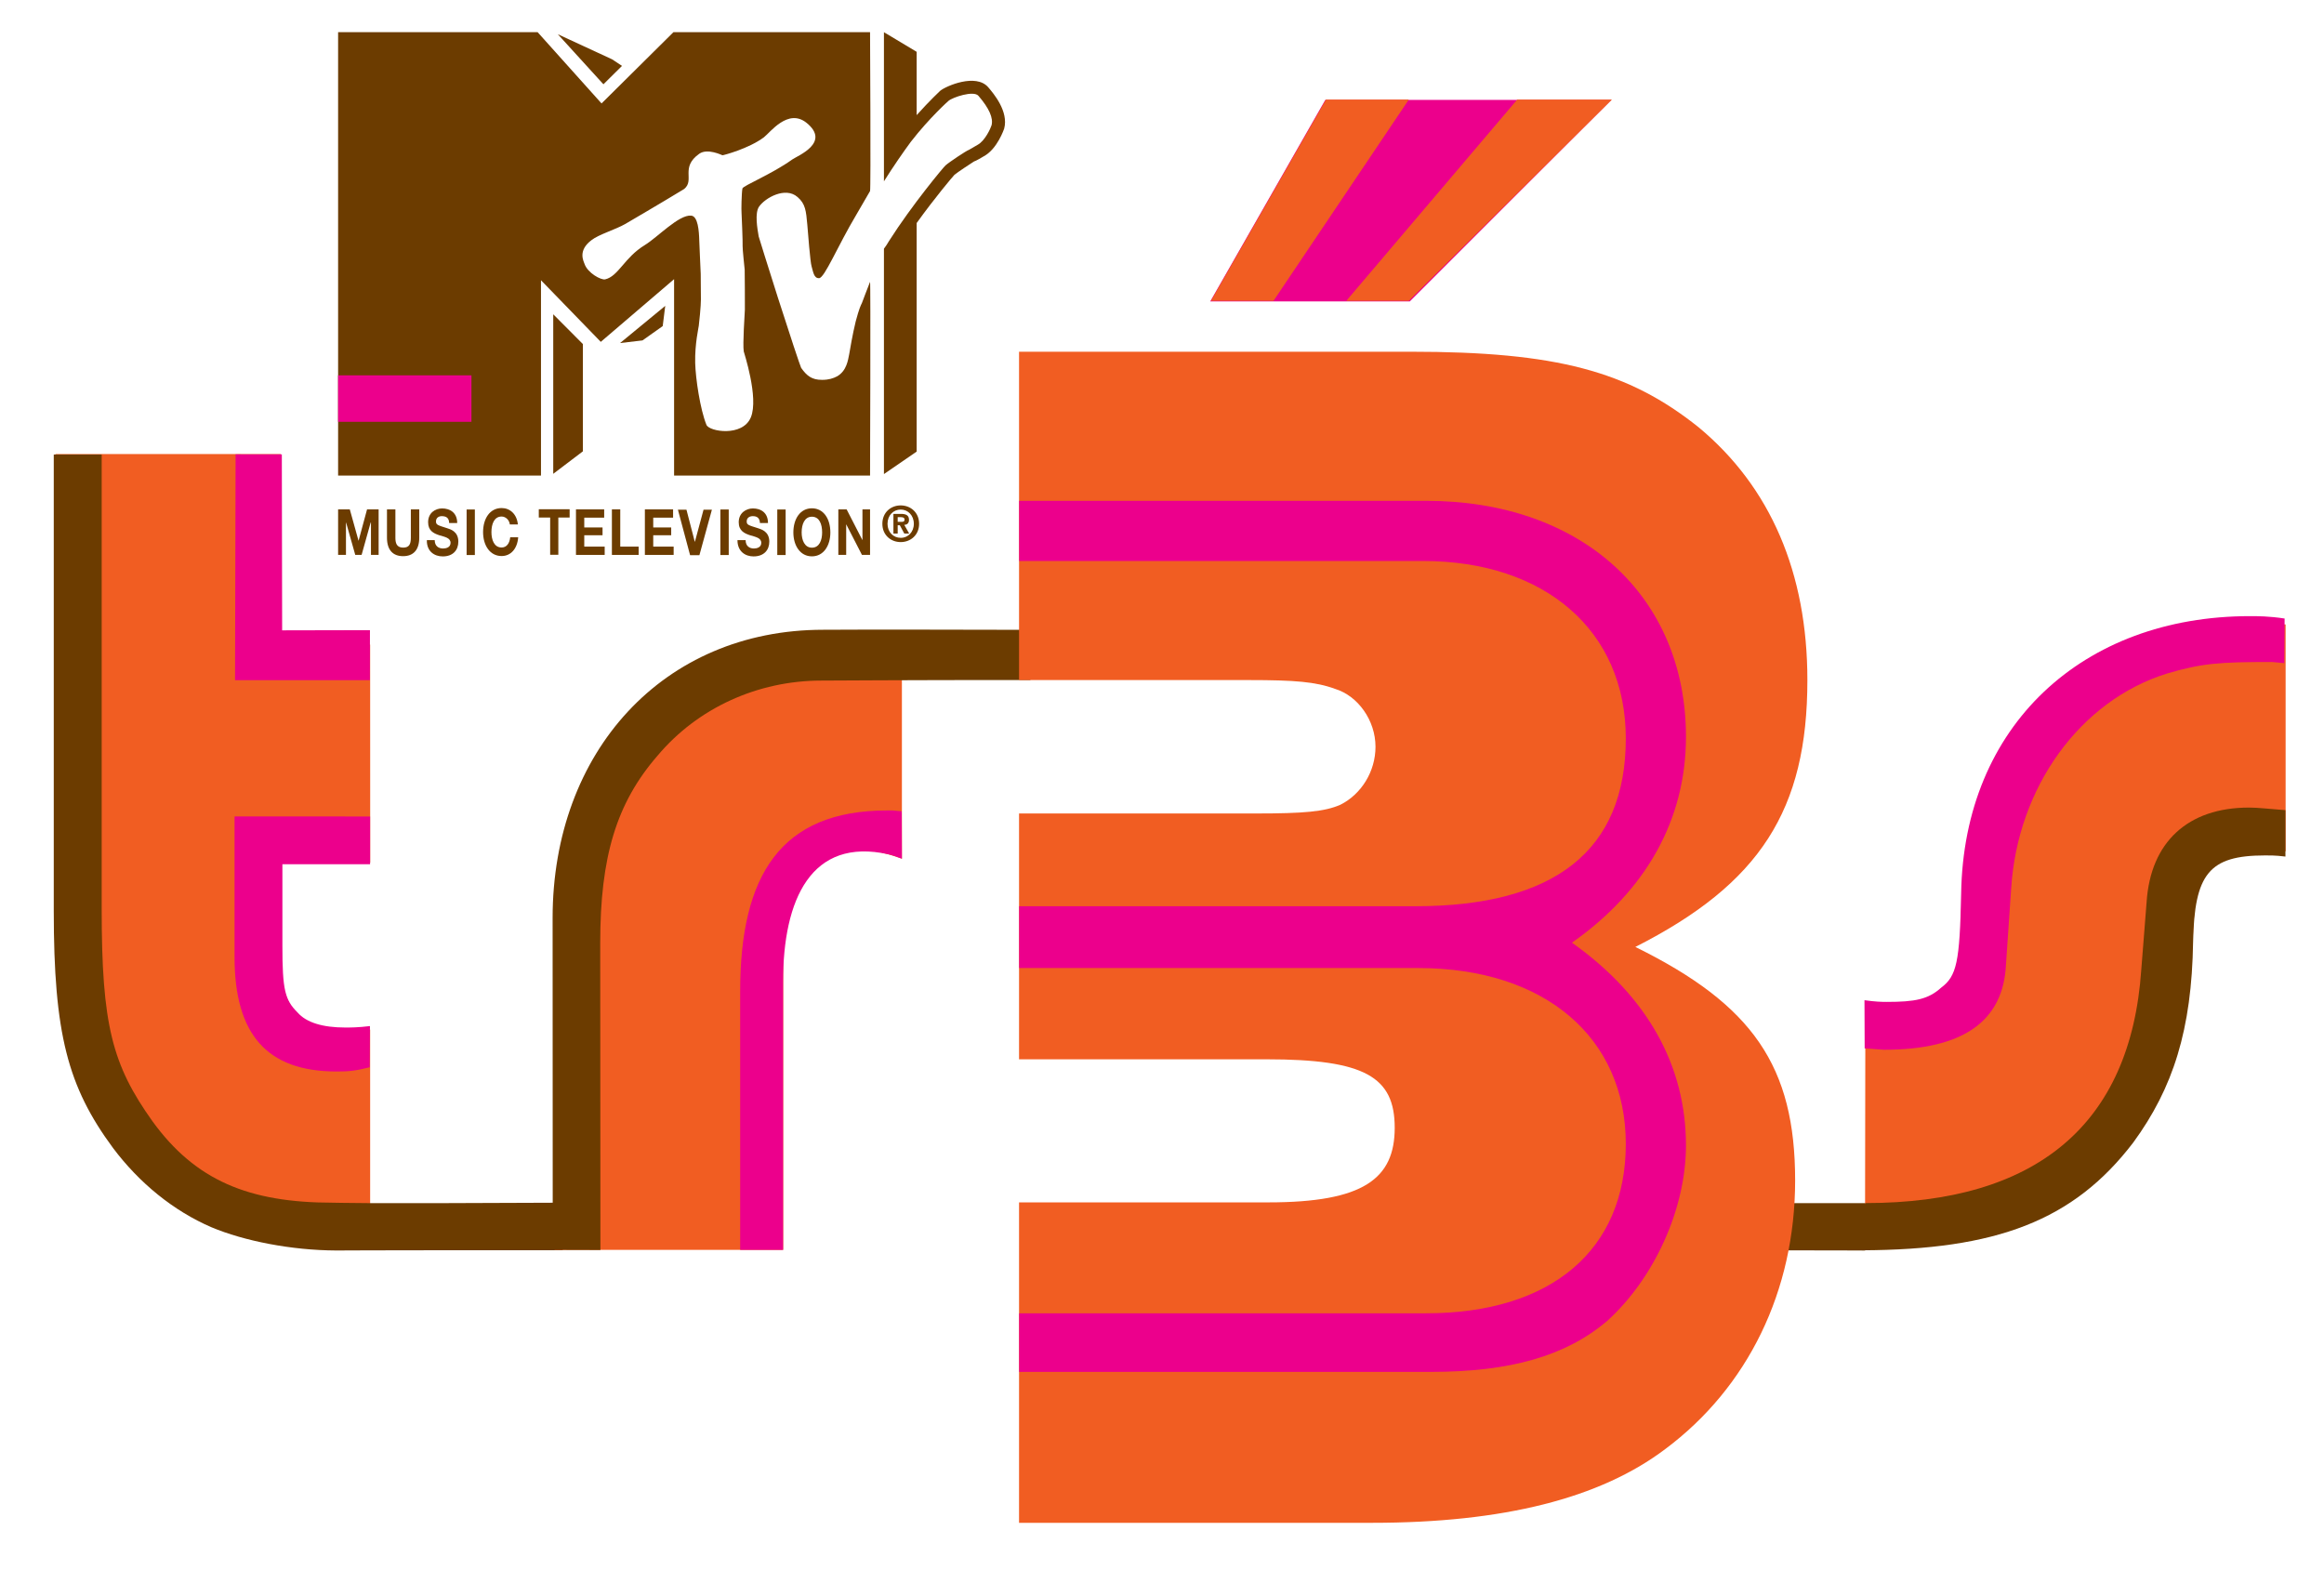
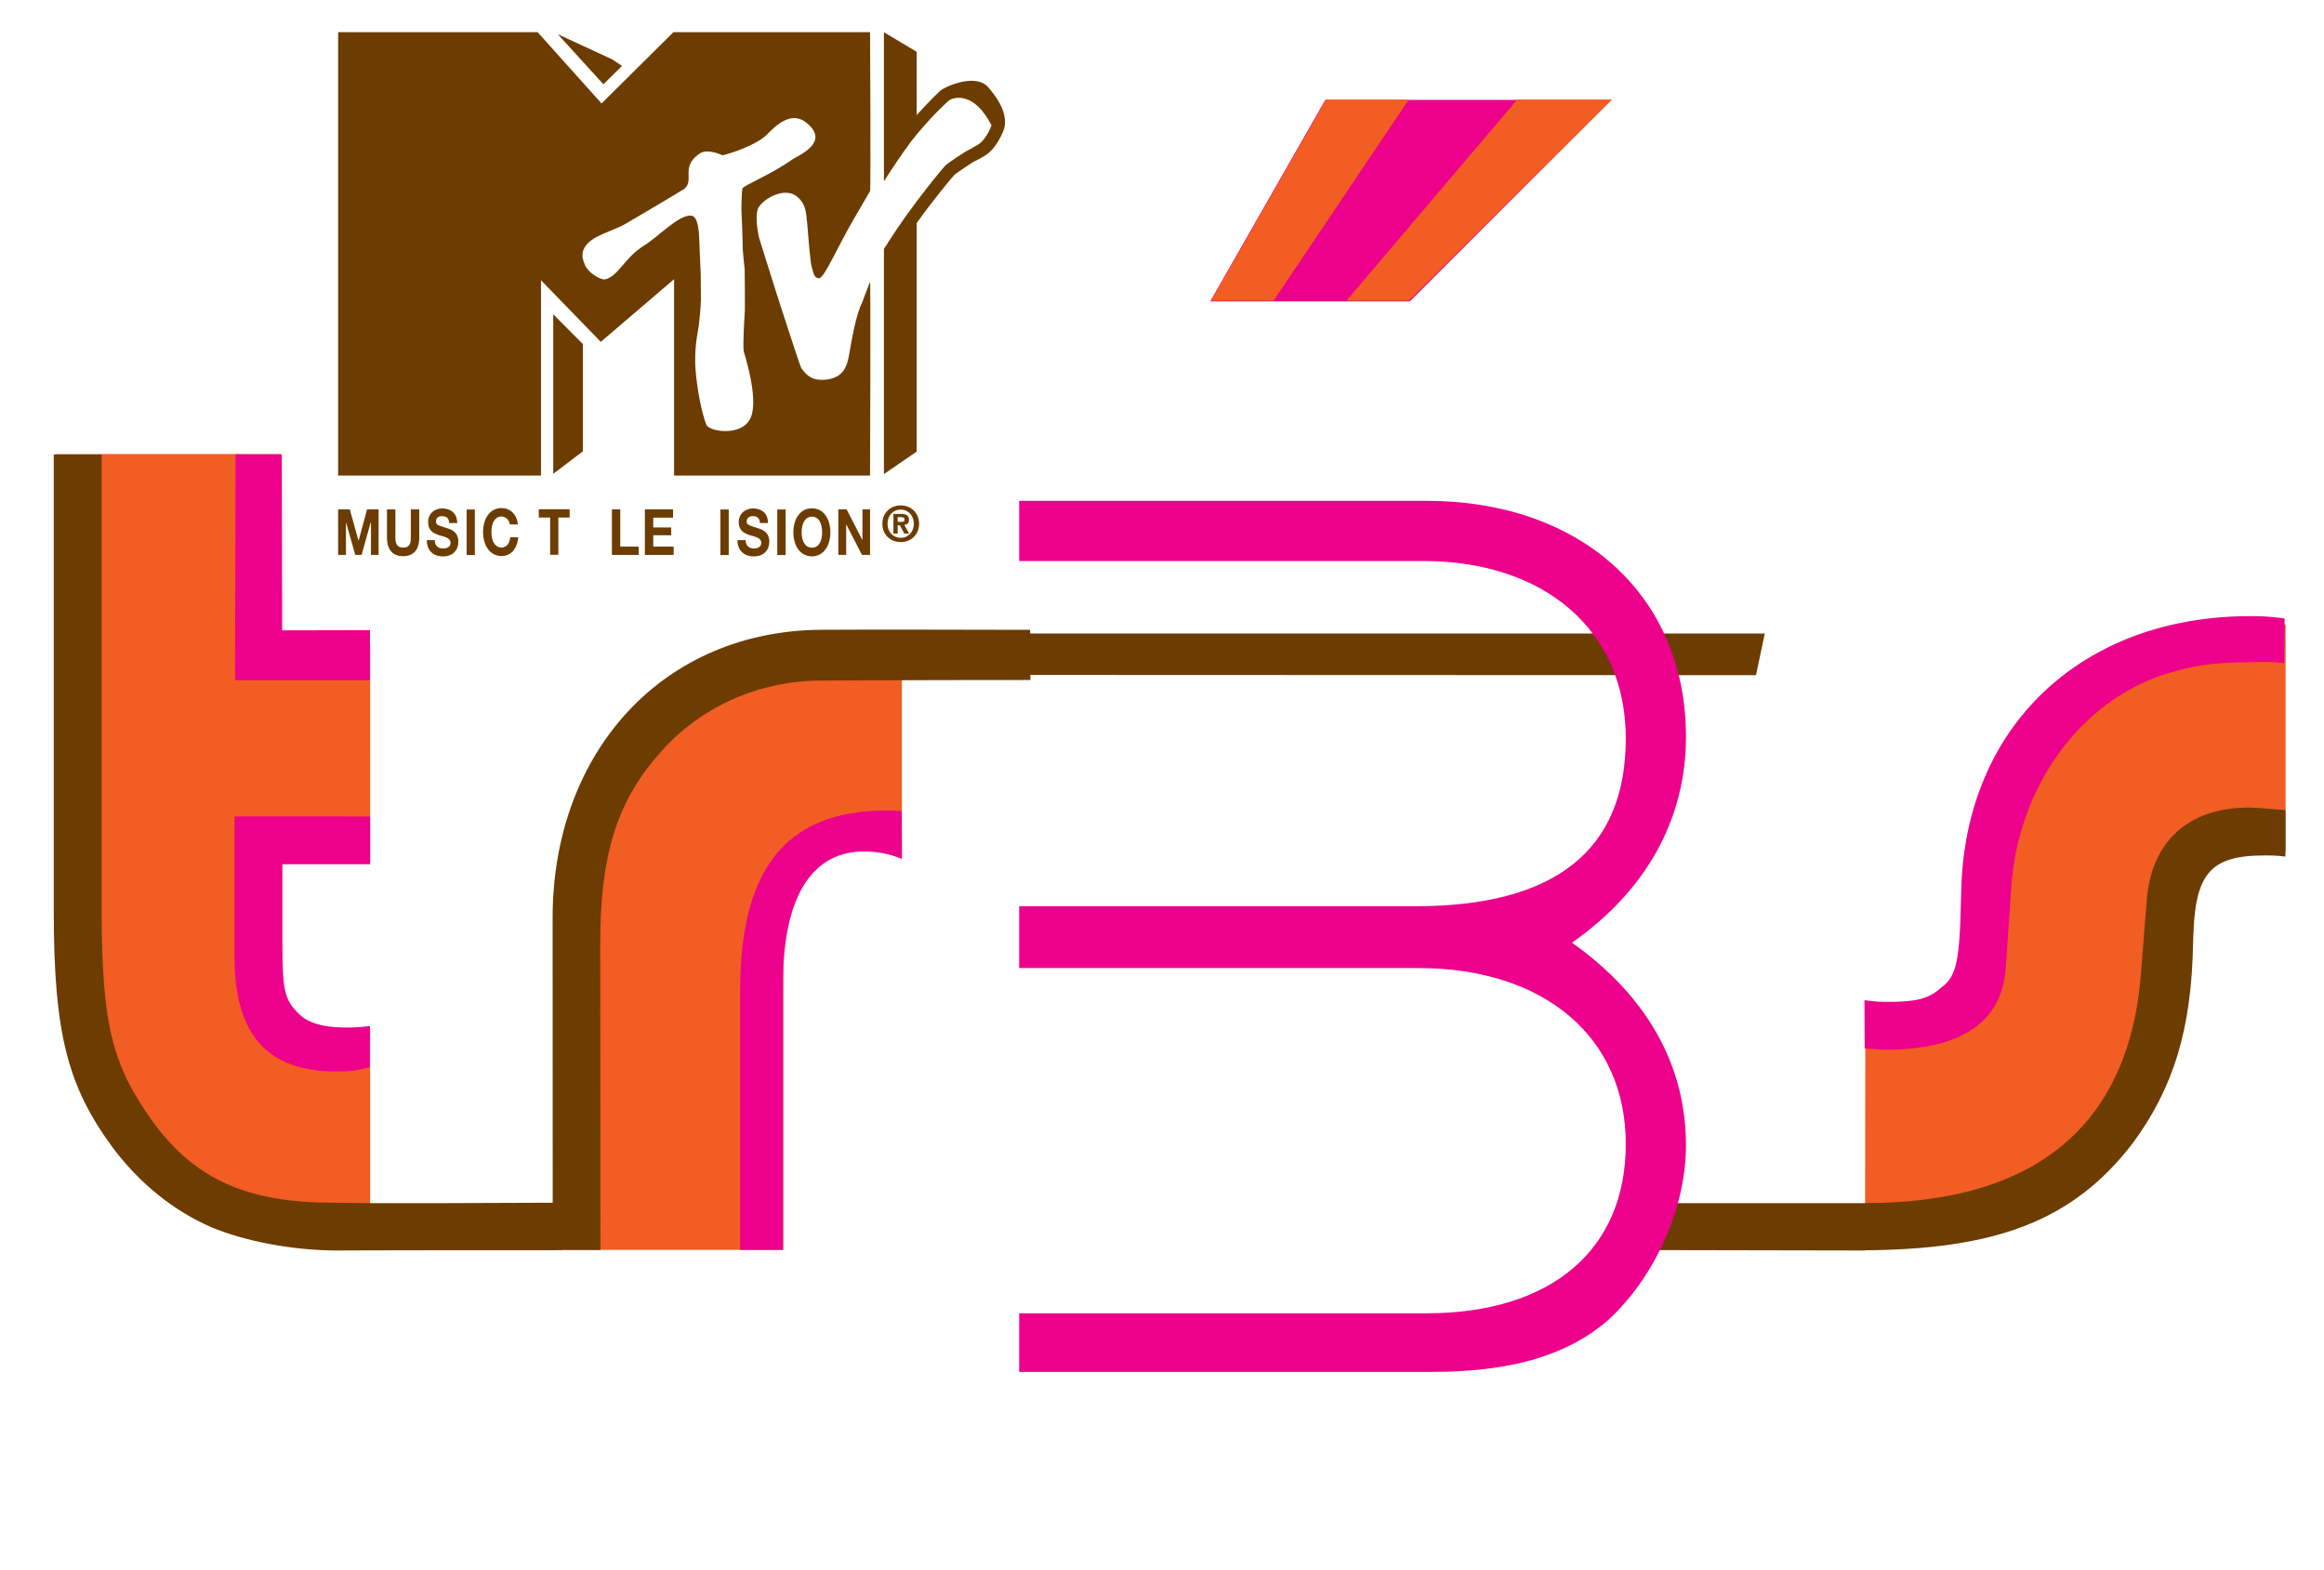
<svg xmlns="http://www.w3.org/2000/svg" xmlns:ns1="http://sodipodi.sourceforge.net/DTD/sodipodi-0.dtd" xmlns:ns2="http://www.inkscape.org/namespaces/inkscape" xmlns:xlink="http://www.w3.org/1999/xlink" width="37" height="25" id="svg2" ns1:version="0.32" ns2:version="0.45.1" version="1.0" ns1:docbase="C:\Users\Simon\Pictures" ns1:docname="MTV Tres.svg" ns2:output_extension="org.inkscape.output.svg.inkscape">
  <defs id="defs4">

  </defs>
  <ns1:namedview id="base" pagecolor="#ffffff" bordercolor="#666666" borderopacity="1.0" gridtolerance="10000" guidetolerance="10" objecttolerance="10" ns2:pageopacity="0.0" ns2:pageshadow="2" ns2:zoom="6.4365703" ns2:cx="17.554343" ns2:cy="12.416487" ns2:document-units="px" ns2:current-layer="layer1" width="37px" height="25px" ns2:window-width="784" ns2:window-height="575" ns2:window-x="19" ns2:window-y="12" />
  <g ns2:label="Layer 1" ns2:groupmode="layer" id="layer1" transform="translate(-4.706, -1024.11)">
    <g id="g6723" transform="matrix(44.954, 0, 0, -29.07, 7.05, 728.301)">
      <use id="use6725" xlink:href="#id412" x="0" y="0" width="744.094" height="1052.362" />
    </g>
    <path style="fill: rgb(108, 60, 0); fill-rule: nonzero; stroke: none;" d="M 13.514,1029.114 L 13.514,1031.654 L 13.986,1031.296 L 13.986,1029.588 L 13.514,1029.114 z " id="path8735" />
-     <path style="fill: rgb(108, 60, 0); fill-rule: nonzero; stroke: none;" d="M 14.578,1029.572 L 14.935,1029.53 L 15.257,1029.302 L 15.297,1028.98 L 14.578,1029.572 z " id="path8739" />
    <path style="fill: rgb(108, 60, 0); fill-rule: nonzero; stroke: none;" d="M 14.45,1025.054 L 13.587,1024.655 L 14.313,1025.452 L 14.609,1025.159 L 14.45,1025.054 z " id="path8743" />
    <g transform="matrix(1, 0, 0, -1, 18.779, 1028.07)" id="g8747">
-       <path style="fill: rgb(108, 60, 0); fill-rule: nonzero; stroke: none;" d="M 0,0 C 0.042,0.06 0.042,0.056 0.083,0.126 C 0.444,0.694 0.954,1.306 0.981,1.327 C 1.033,1.374 1.309,1.56 1.357,1.576 C 1.37,1.583 1.473,1.643 1.491,1.654 C 1.609,1.716 1.7,1.92 1.713,1.964 C 1.744,2.079 1.676,2.236 1.504,2.435 C 1.427,2.523 1.094,2.411 1.028,2.354 C 1.026,2.353 0.726,2.086 0.428,1.702 C 0.303,1.532 0.16,1.326 0,1.073 L 0,3.447 L 0.521,3.135 L 0.521,2.127 C 0.731,2.362 0.895,2.513 0.895,2.514 C 0.989,2.591 1.464,2.797 1.66,2.571 C 1.743,2.474 1.989,2.186 1.914,1.911 C 1.912,1.907 1.807,1.589 1.59,1.472 C 1.576,1.463 1.459,1.394 1.434,1.389 C 1.399,1.368 1.168,1.215 1.123,1.177 C 1.098,1.152 0.809,0.81 0.521,0.409 L 0.521,-3.23 L 0,-3.588 L 0,0 z " id="path8749" />
+       <path style="fill: rgb(108, 60, 0); fill-rule: nonzero; stroke: none;" d="M 0,0 C 0.042,0.06 0.042,0.056 0.083,0.126 C 0.444,0.694 0.954,1.306 0.981,1.327 C 1.033,1.374 1.309,1.56 1.357,1.576 C 1.37,1.583 1.473,1.643 1.491,1.654 C 1.609,1.716 1.7,1.92 1.713,1.964 C 1.427,2.523 1.094,2.411 1.028,2.354 C 1.026,2.353 0.726,2.086 0.428,1.702 C 0.303,1.532 0.16,1.326 0,1.073 L 0,3.447 L 0.521,3.135 L 0.521,2.127 C 0.731,2.362 0.895,2.513 0.895,2.514 C 0.989,2.591 1.464,2.797 1.66,2.571 C 1.743,2.474 1.989,2.186 1.914,1.911 C 1.912,1.907 1.807,1.589 1.59,1.472 C 1.576,1.463 1.459,1.394 1.434,1.389 C 1.399,1.368 1.168,1.215 1.123,1.177 C 1.098,1.152 0.809,0.81 0.521,0.409 L 0.521,-3.23 L 0,-3.588 L 0,0 z " id="path8749" />
    </g>
    <g transform="matrix(1, 0, 0, -1, 17.318, 1026.65)" id="g8751">
      <path style="fill: rgb(108, 60, 0); fill-rule: nonzero; stroke: none;" d="M 0,0 C 0.085,0.06 0.62,0.268 0.228,0.585 C -0.066,0.82 -0.349,0.432 -0.45,0.354 C -0.692,0.173 -1.096,0.067 -1.11,0.068 C -1.12,0.071 -1.349,0.184 -1.479,0.092 C -1.787,-0.127 -1.547,-0.324 -1.718,-0.468 C -1.724,-0.473 -2.177,-0.746 -2.659,-1.027 C -2.813,-1.115 -3.081,-1.194 -3.193,-1.282 C -3.416,-1.448 -3.322,-1.615 -3.306,-1.661 C -3.258,-1.805 -3.044,-1.922 -2.978,-1.908 C -2.765,-1.859 -2.672,-1.56 -2.346,-1.362 C -2.142,-1.237 -1.804,-0.876 -1.609,-0.893 C -1.499,-0.901 -1.483,-1.139 -1.479,-1.293 C -1.477,-1.313 -1.461,-1.749 -1.456,-1.82 C -1.456,-1.823 -1.453,-2.195 -1.453,-2.227 C -1.451,-2.314 -1.483,-2.63 -1.487,-2.648 C -1.487,-2.664 -1.551,-2.932 -1.544,-3.237 C -1.538,-3.485 -1.465,-3.977 -1.365,-4.224 C -1.322,-4.333 -0.789,-4.42 -0.658,-4.105 C -0.528,-3.793 -0.77,-3.067 -0.771,-3.054 C -0.789,-2.941 -0.756,-2.458 -0.753,-2.39 C -0.753,-2.343 -0.753,-1.803 -0.756,-1.754 C -0.758,-1.733 -0.792,-1.414 -0.789,-1.378 C -0.785,-1.333 -0.804,-0.872 -0.806,-0.849 C -0.811,-0.809 -0.806,-0.536 -0.792,-0.461 C -0.782,-0.417 -0.319,-0.23 0,0 M 1.24,-0.502 C 1.155,-0.646 1.081,-0.774 1.02,-0.881 C 0.722,-1.381 0.517,-1.884 0.429,-1.889 C 0.344,-1.893 0.335,-1.786 0.309,-1.7 C 0.288,-1.635 0.25,-1.154 0.241,-1.037 C 0.221,-0.822 0.214,-0.706 0.084,-0.596 C -0.107,-0.429 -0.429,-0.608 -0.528,-0.751 C -0.597,-0.853 -0.556,-1.094 -0.533,-1.225 C -0.529,-1.244 -0.384,-1.704 -0.228,-2.197 C -0.046,-2.766 0.132,-3.301 0.143,-3.317 C 0.231,-3.442 0.312,-3.509 0.476,-3.508 C 0.581,-3.508 0.654,-3.485 0.719,-3.45 C 0.868,-3.361 0.888,-3.196 0.908,-3.1 C 0.916,-3.052 0.963,-2.773 1.012,-2.576 C 1.068,-2.366 1.092,-2.322 1.11,-2.286 C 1.113,-2.28 1.206,-2.029 1.24,-1.947 C 1.251,-1.932 1.24,-5.032 1.24,-5.032 L -1.88,-5.032 L -1.88,-1.905 L -3.047,-2.903 L -3.999,-1.922 L -3.999,-5.032 L -7.229,-5.032 L -7.229,2.028 L -4.053,2.028 L -3.035,0.893 L -1.89,2.028 L 1.24,2.028 C 1.24,2.028 1.254,-0.476 1.24,-0.502" id="path8753" />
    </g>
    <g transform="matrix(1, 0, 0, -1, 19.255, 1032.45)" id="g8755">
      <path style="fill: rgb(108, 60, 0); fill-rule: nonzero; stroke: none;" d="M 0,0 C 0,-0.133 -0.095,-0.224 -0.209,-0.224 L -0.209,-0.223 C -0.325,-0.224 -0.419,-0.133 -0.419,0 C -0.419,0.136 -0.325,0.227 -0.209,0.227 C -0.095,0.227 0,0.136 0,0 M 0.084,0 C 0.084,0.184 -0.055,0.293 -0.209,0.293 C -0.364,0.293 -0.501,0.184 -0.501,0 C -0.501,-0.182 -0.364,-0.291 -0.209,-0.291 C -0.055,-0.291 0.084,-0.182 0.084,0 M -0.257,-0.023 L -0.223,-0.023 L -0.152,-0.155 L -0.074,-0.155 L -0.152,-0.017 C -0.112,-0.015 -0.077,0.005 -0.077,0.063 C -0.077,0.136 -0.125,0.158 -0.207,0.158 L -0.325,0.158 L -0.325,-0.155 L -0.257,-0.155 L -0.257,-0.023 z M -0.257,0.031 L -0.257,0.106 L -0.211,0.106 C -0.185,0.106 -0.148,0.103 -0.148,0.068 C -0.148,0.036 -0.167,0.031 -0.197,0.031 L -0.257,0.031 z " id="path8757" />
    </g>
    <g transform="matrix(1, 0, 0, -1, 10.089, 1032.22)" id="g8759">
      <path style="fill: rgb(108, 60, 0); fill-rule: nonzero; stroke: none;" d="M 0,0 L 0.186,0 L 0.325,-0.499 L 0.326,-0.499 L 0.461,0 L 0.645,0 L 0.645,-0.725 L 0.523,-0.725 L 0.523,-0.21 L 0.518,-0.21 L 0.374,-0.725 L 0.273,-0.725 L 0.128,-0.212 L 0.125,-0.212 L 0.125,-0.725 L 0,-0.725 L 0,0 z " id="path8761" />
    </g>
    <g transform="matrix(1, 0, 0, -1, 11.381, 1032.67)" id="g8763">
      <path style="fill: rgb(108, 60, 0); fill-rule: nonzero; stroke: none;" d="M 0,0 C 0,-0.199 -0.097,-0.295 -0.257,-0.295 C -0.418,-0.295 -0.514,-0.199 -0.514,0 L -0.514,0.45 L -0.38,0.45 L -0.38,0 C -0.38,-0.079 -0.365,-0.159 -0.257,-0.159 C -0.163,-0.159 -0.134,-0.109 -0.134,0 L -0.134,0.45 L 0,0.45 L 0,0 z " id="path8765" />
    </g>
    <g transform="matrix(1, 0, 0, -1, 11.627, 1032.71)" id="g8767">
      <path style="fill: rgb(108, 60, 0); fill-rule: nonzero; stroke: none;" d="M 0,0 C 0,-0.096 0.063,-0.133 0.134,-0.133 C 0.181,-0.133 0.252,-0.116 0.252,-0.043 C 0.252,0.036 0.163,0.051 0.073,0.078 C -0.016,0.107 -0.105,0.149 -0.105,0.285 C -0.105,0.435 0.01,0.505 0.118,0.505 C 0.242,0.505 0.358,0.438 0.358,0.273 L 0.23,0.273 C 0.228,0.36 0.176,0.382 0.111,0.382 C 0.07,0.382 0.02,0.36 0.02,0.298 C 0.02,0.242 0.051,0.237 0.201,0.189 C 0.245,0.174 0.376,0.142 0.376,-0.024 C 0.376,-0.158 0.292,-0.259 0.128,-0.259 C -0.003,-0.259 -0.129,-0.181 -0.125,0 L 0,0 z " id="path8769" />
    </g>
    <path style="fill: rgb(108, 60, 0); fill-rule: nonzero; stroke: none;" d="M 12.135,1032.222 L 12.266,1032.222 L 12.266,1032.947 L 12.135,1032.947 L 12.135,1032.222 z " id="path8771" />
    <g transform="matrix(1, 0, 0, -1, 12.823, 1032.46)" id="g8773">
      <path style="fill: rgb(108, 60, 0); fill-rule: nonzero; stroke: none;" d="M 0,0 C -0.008,0.071 -0.066,0.126 -0.131,0.126 C -0.25,0.126 -0.293,0.005 -0.293,-0.122 C -0.293,-0.245 -0.25,-0.367 -0.131,-0.367 C -0.05,-0.367 -0.004,-0.3 0.006,-0.204 L 0.133,-0.204 C 0.12,-0.385 0.017,-0.503 -0.131,-0.503 C -0.318,-0.503 -0.426,-0.332 -0.426,-0.122 C -0.426,0.093 -0.318,0.261 -0.131,0.261 C 0,0.261 0.111,0.168 0.128,0 L 0,0 z " id="path8775" />
    </g>
    <g transform="matrix(1, 0, 0, -1, 13.465, 1032.35)" id="g8777">
      <path style="fill: rgb(108, 60, 0); fill-rule: nonzero; stroke: none;" d="M 0,0 L -0.181,0 L -0.181,0.132 L 0.31,0.132 L 0.31,0 L 0.13,0 L 0.13,-0.593 L 0,-0.593 L 0,0 z " id="path8779" />
    </g>
    <g transform="matrix(1, 0, 0, -1, 13.876, 1032.22)" id="g8781">
-       <path style="fill: rgb(108, 60, 0); fill-rule: nonzero; stroke: none;" d="M 0,0 L 0.449,0 L 0.449,-0.132 L 0.132,-0.132 L 0.132,-0.288 L 0.423,-0.288 L 0.423,-0.412 L 0.132,-0.412 L 0.132,-0.593 L 0.457,-0.593 L 0.457,-0.725 L 0,-0.725 L 0,0 z " id="path8783" />
-     </g>
+       </g>
    <g transform="matrix(1, 0, 0, -1, 14.448, 1032.22)" id="g8785">
      <path style="fill: rgb(108, 60, 0); fill-rule: nonzero; stroke: none;" d="M 0,0 L 0.133,0 L 0.133,-0.593 L 0.426,-0.593 L 0.426,-0.725 L 0,-0.725 L 0,0 z " id="path8787" />
    </g>
    <g transform="matrix(1, 0, 0, -1, 14.973, 1032.22)" id="g8789">
      <path style="fill: rgb(108, 60, 0); fill-rule: nonzero; stroke: none;" d="M 0,0 L 0.449,0 L 0.449,-0.132 L 0.133,-0.132 L 0.133,-0.288 L 0.419,-0.288 L 0.419,-0.412 L 0.133,-0.412 L 0.133,-0.593 L 0.458,-0.593 L 0.458,-0.725 L 0,-0.725 L 0,0 z " id="path8791" />
    </g>
    <g transform="matrix(1, 0, 0, -1, 15.841, 1032.95)" id="g8793">
-       <path style="fill: rgb(108, 60, 0); fill-rule: nonzero; stroke: none;" d="M 0,0 L -0.148,0 L -0.342,0.725 L -0.206,0.725 L -0.074,0.216 L -0.071,0.216 L 0.066,0.725 L 0.199,0.725 L 0,0 z " id="path8795" />
-     </g>
+       </g>
    <path style="fill: rgb(108, 60, 0); fill-rule: nonzero; stroke: none;" d="M 16.175,1032.222 L 16.308,1032.222 L 16.308,1032.947 L 16.175,1032.947 L 16.175,1032.222 z " id="path8797" />
    <g transform="matrix(1, 0, 0, -1, 16.577, 1032.71)" id="g8799">
      <path style="fill: rgb(108, 60, 0); fill-rule: nonzero; stroke: none;" d="M 0,0 C 0,-0.096 0.063,-0.133 0.132,-0.133 C 0.179,-0.133 0.249,-0.116 0.249,-0.043 C 0.249,0.036 0.16,0.051 0.07,0.078 C -0.019,0.107 -0.11,0.149 -0.11,0.285 C -0.11,0.435 0.01,0.505 0.116,0.505 C 0.242,0.505 0.356,0.438 0.356,0.273 L 0.228,0.273 C 0.224,0.36 0.174,0.382 0.113,0.382 C 0.069,0.382 0.017,0.36 0.017,0.298 C 0.017,0.242 0.048,0.237 0.2,0.189 C 0.243,0.174 0.377,0.142 0.377,-0.024 C 0.377,-0.158 0.291,-0.259 0.126,-0.259 C -0.005,-0.259 -0.13,-0.181 -0.13,0 L 0,0 z " id="path8801" />
    </g>
    <path style="fill: rgb(108, 60, 0); fill-rule: nonzero; stroke: none;" d="M 17.081,1032.222 L 17.214,1032.222 L 17.214,1032.947 L 17.081,1032.947 L 17.081,1032.222 z " id="path8803" />
    <g transform="matrix(1, 0, 0, -1, 17.632, 1032.83)" id="g8805">
      <path style="fill: rgb(108, 60, 0); fill-rule: nonzero; stroke: none;" d="M 0,0 C 0.121,0 0.163,0.122 0.163,0.243 C 0.163,0.372 0.121,0.493 0,0.493 C -0.117,0.493 -0.163,0.372 -0.163,0.243 C -0.163,0.122 -0.117,0 0,0 M 0,0.627 C 0.187,0.627 0.294,0.458 0.294,0.243 C 0.294,0.033 0.187,-0.138 0,-0.138 C -0.186,-0.138 -0.295,0.033 -0.295,0.243 C -0.295,0.458 -0.186,0.627 0,0.627" id="path8807" />
    </g>
    <g transform="matrix(1, 0, 0, -1, 18.053, 1032.22)" id="g8809">
      <path style="fill: rgb(108, 60, 0); fill-rule: nonzero; stroke: none;" d="M 0,0 L 0.132,0 L 0.382,-0.487 L 0.384,-0.487 L 0.384,0 L 0.505,0 L 0.505,-0.725 L 0.376,-0.725 L 0.125,-0.237 L 0.125,-0.725 L 0,-0.725 L 0,0 z " id="path8811" />
    </g>
    <g transform="matrix(1, 0, 0, -1, 34.401, 1044.02)" id="g8813">
      <path style="fill: rgb(108, 60, 0); fill-rule: nonzero; stroke: none;" d="M 0,0 L -3.726,0.007 L -3.728,0.754 L 0.118,0.754 L 0,0 z " id="path8815" />
    </g>
    <g transform="matrix(1, 0, 0, -1, 9.175, 1031.34)" id="g8817">
      <path style="fill: rgb(241, 93, 34); fill-rule: nonzero; stroke: none;" d="M 0,0 L 0.001,-3.034 L 1.424,-3.033 L 1.425,-6.503 L 0.01,-6.476 L 0.01,-7.542 L -0.013,-7.889 C -0.013,-8.777 0.261,-9.184 0.962,-9.184 C 1.117,-9.184 1.205,-9.202 1.424,-9.163 L 1.424,-12.568 C 1.108,-12.608 1.12,-12.561 0.867,-12.561 C -1.76,-12.561 -3.394,-10.864 -3.394,-8.162 L -3.394,-7.669 L -3.586,0.001 L 0,0 z " id="path8819" />
    </g>
    <g transform="matrix(1, 0, 0, -1, 34.404, 1040.28)" id="g8821">
      <path style="fill: rgb(241, 93, 34); fill-rule: nonzero; stroke: none;" d="M 0,0 C 0.994,0.019 1.492,-0.305 1.523,1.502 C 1.539,2.384 1.617,2.431 1.837,3.264 C 2.345,5.178 3.953,6.27 6.21,6.27 C 6.293,6.27 6.499,6.251 6.691,6.227 L 6.691,2.616 C 5.172,2.597 5.28,2.288 5.219,1.332 C 5.115,-0.152 4.917,-0.963 4.277,-1.763 C 3.553,-2.67 2.948,-3.05 0.532,-3.312 C 0.429,-3.324 0.162,-3.377 -0.005,-3.357 L 0,0 z " id="path8823" />
    </g>
    <g transform="matrix(1, 0, 0, -1, 25.806, 1025.7)" id="g8825">
      <path style="fill: rgb(236, 0, 140); fill-rule: nonzero; stroke: none;" d="M 0,0 L 4.554,0 L 1.345,-3.209 L -1.832,-3.209 L 0,0 z " id="path8827" />
    </g>
    <g transform="matrix(1, 0, 0, -1, 32.663, 1034.86)" id="g8829">
      <path style="fill: rgb(108, 60, 0); fill-rule: nonzero; stroke: none;" d="M 0,0 L -13.76,0.005 L -13.76,0.663 L 0.14,0.663 L 0,0 z " id="path8831" />
    </g>
    <g transform="matrix(1, 0, 0, -1, 10.058, 1044.02)" id="g8833">
      <path style="fill: rgb(108, 60, 0); fill-rule: nonzero; stroke: none;" d="M 0,0 C -0.712,0.003 -1.465,0.151 -1.988,0.371 C -2.589,0.631 -3.131,1.071 -3.552,1.631 C -4.275,2.611 -4.496,3.451 -4.496,5.412 L -4.496,12.673 L -3.733,12.673 L -3.733,5.432 C -3.733,3.591 -3.567,2.959 -2.925,2.058 C -2.243,1.118 -1.396,0.761 -0.051,0.761 C 0.13,0.761 0.029,0.743 3.609,0.761 L 3.607,0.004 C 0.026,0.005 0.16,-0.001 0,0" id="path8835" />
    </g>
    <g transform="matrix(1, 0, 0, -1, 8.448, 1034.94)" id="g8837">
      <path style="fill: rgb(236, 0, 140); fill-rule: nonzero; stroke: none;" d="M 0,0 L 0.009,3.596 L 0.745,3.596 L 0.75,0.794 L 2.148,0.797 L 2.147,0 L 0,0 z " id="path8839" />
    </g>
    <g transform="matrix(1, 0, 0, -1, 10.064, 1041.17)" id="g8841">
      <path style="fill: rgb(236, 0, 140); fill-rule: nonzero; stroke: none;" d="M 0,0 C -1.103,0 -1.624,0.585 -1.624,1.825 L -1.624,4.061 L 0.534,4.06 L 0.534,3.3 L -0.862,3.3 L -0.862,2 C -0.862,1.3 -0.822,1.14 -0.621,0.94 C -0.481,0.779 -0.22,0.7 0.14,0.7 C 0.221,0.7 0.342,0.7 0.532,0.723 L 0.528,0.067 C 0.293,0.009 0.201,0 0,0" id="path8843" />
    </g>
    <g transform="matrix(1, 0, 0, -1, 40.875, 1034.65)" id="g8845">
      <path style="fill: rgb(236, 0, 140); fill-rule: nonzero; stroke: none;" d="M 0,0 C -0.847,0 -1.115,-0.021 -1.672,-0.185 C -3.055,-0.617 -4.047,-1.996 -4.149,-3.601 L -4.232,-4.815 C -4.274,-5.72 -4.913,-6.174 -6.174,-6.174 L -6.482,-6.152 L -6.485,-5.385 C -6.317,-5.409 -6.214,-5.412 -6.132,-5.412 C -5.677,-5.412 -5.47,-5.371 -5.265,-5.186 C -5.017,-5.001 -4.968,-4.779 -4.946,-3.688 C -4.905,-1.018 -3.014,0.73 -0.347,0.73 C -0.224,0.73 -0.045,0.73 0.204,0.692 L 0.198,-0.018 L 0,0 z " id="path8847" />
    </g>
    <g transform="matrix(1, 0, 0, -1, 24.981, 1028.9)" id="g8849">
      <path style="fill: rgb(241, 93, 34); fill-rule: nonzero; stroke: none;" d="M 0,0 L 2.154,3.204 L 0.835,3.204 L -0.996,0 L 0,0 z M 2.154,0 L 5.388,3.204 L 3.88,3.204 L 1.159,0 L 2.154,0 z " id="path8851" />
    </g>
    <g transform="matrix(1, 0, 0, -1, 40.765, 1037.73)" id="g8853">
      <path style="fill: rgb(108, 60, 0); fill-rule: nonzero; stroke: none;" d="M 0,0 C -0.89,0 -1.121,-0.296 -1.143,-1.375 C -1.164,-2.772 -1.461,-3.703 -2.095,-4.57 C -3.048,-5.819 -4.279,-6.279 -6.418,-6.287 L -6.426,-5.636 L -6.357,-5.535 C -3.649,-5.535 -2.138,-4.295 -1.968,-1.819 L -1.883,-0.74 C -1.82,0.211 -1.228,0.762 -0.254,0.762 C -0.107,0.762 0.031,0.743 0.327,0.721 L 0.327,-0.018 C 0.157,0.003 0.063,0 0,0" id="path8855" />
    </g>
    <g transform="matrix(1, 0, 0, -1, 13.535, 1044.01)" id="g8857">
      <path style="fill: rgb(241, 93, 34); fill-rule: nonzero; stroke: none;" d="M 0,0 L 0,4.321 L 0,4.884 C 0.019,6.813 0.534,8.079 1.681,8.964 C 2.432,9.546 3.421,9.847 4.628,9.847 C 4.668,9.847 4.893,9.859 5.53,9.86 L 5.53,6.228 C 4.924,6.449 4.493,6.389 4.293,6.351 C 4.007,6.297 3.758,6.009 3.698,5.687 C 3.658,5.486 3.64,5.185 3.64,4.622 L 3.64,4.502 L 3.64,0 L 0,0 z " id="path8859" />
    </g>
    <g transform="matrix(1, 0, 0, -1, 13.506, 1044.01)" id="g8861">
      <path style="fill: rgb(108, 60, 0); fill-rule: nonzero; stroke: none;" d="M 0,0 L -0.002,5.283 C -0.002,7.93 1.759,9.873 4.306,9.873 C 4.372,9.873 4.728,9.879 7.601,9.872 L 7.605,9.073 C 5.521,9.073 4.417,9.064 4.278,9.064 C 3.262,9.064 2.307,8.627 1.67,7.87 C 1.013,7.114 0.756,6.258 0.756,4.885 L 0.759,-0.002 L 0,0 z " id="path8863" />
    </g>
    <g transform="matrix(1, 0, 0, -1, 16.49, 1044.01)" id="g8865">
      <path style="fill: rgb(236, 0, 140); fill-rule: nonzero; stroke: none;" d="M 0,0 L 0,4.114 C 0,5.969 0.648,6.996 2.338,6.996 C 2.464,6.996 2.375,7 2.572,6.983 L 2.575,6.228 C 2.472,6.265 2.427,6.283 2.361,6.298 C 1.133,6.571 0.683,5.586 0.683,4.265 L 0.683,0 L 0,0 z " id="path8867" />
    </g>
    <g transform="matrix(1, 0, 0, -1, 26.296, 1029.71)" id="g8869">
-       <path style="fill: rgb(241, 93, 34); fill-rule: nonzero; stroke: none;" d="M 0,0 L 0.867,0 C 3.188,0 4.334,-0.308 5.452,-1.202 C 6.598,-2.152 7.185,-3.523 7.185,-5.228 C 7.185,-7.297 6.431,-8.47 4.446,-9.477 C 6.318,-10.399 6.99,-11.378 6.99,-13.195 C 6.99,-14.957 6.235,-16.493 4.922,-17.472 C 3.887,-18.254 2.349,-18.646 0.251,-18.646 L -0.531,-18.646 L -5.366,-18.646 L -5.366,-13.544 L -1.394,-13.544 C 0.116,-13.544 0.615,-13.168 0.615,-12.356 C 0.615,-11.546 0.141,-11.266 -1.425,-11.266 L -5.366,-11.266 L -5.366,-7.352 L -1.593,-7.352 C -0.837,-7.352 -0.502,-7.324 -0.25,-7.213 C 0.085,-7.045 0.309,-6.682 0.309,-6.29 C 0.309,-5.87 0.03,-5.479 -0.335,-5.368 C -0.643,-5.255 -0.977,-5.228 -1.704,-5.228 L -5.366,-5.228 L -5.366,0 L 0,0 z " id="path8871" />
-     </g>
+       </g>
    <g transform="matrix(1, 0, 0, -1, 20.932, 1045.02)" id="g8873">
      <path style="fill: rgb(236, 0, 140); fill-rule: nonzero; stroke: none;" d="M 0,0 L 6.481,0 C 8.473,0 9.658,1.009 9.658,2.697 C 9.658,4.387 8.372,5.497 6.355,5.497 L 0,5.497 L 0,6.481 L 6.304,6.481 C 8.523,6.481 9.658,7.363 9.658,9.153 C 9.658,10.868 8.372,11.978 6.43,11.978 L 0,11.978 L 0,12.936 L 6.481,12.936 C 8.952,12.936 10.616,11.423 10.616,9.179 C 10.616,7.867 9.985,6.732 8.801,5.901 C 10.011,5.043 10.616,3.933 10.616,2.673 C 10.616,1.664 10.111,0.554 9.356,-0.127 C 8.699,-0.681 7.817,-0.933 6.556,-0.933 L 0,-0.933 L 0,0 z " id="path8875" />
    </g>
-     <path style="fill: rgb(236, 0, 140); fill-rule: nonzero; stroke: none;" d="M 12.212,1030.826 L 10.089,1030.826 L 10.089,1030.086 L 12.212,1030.086 L 12.212,1030.826 z " id="path8877" />
  </g>
</svg>